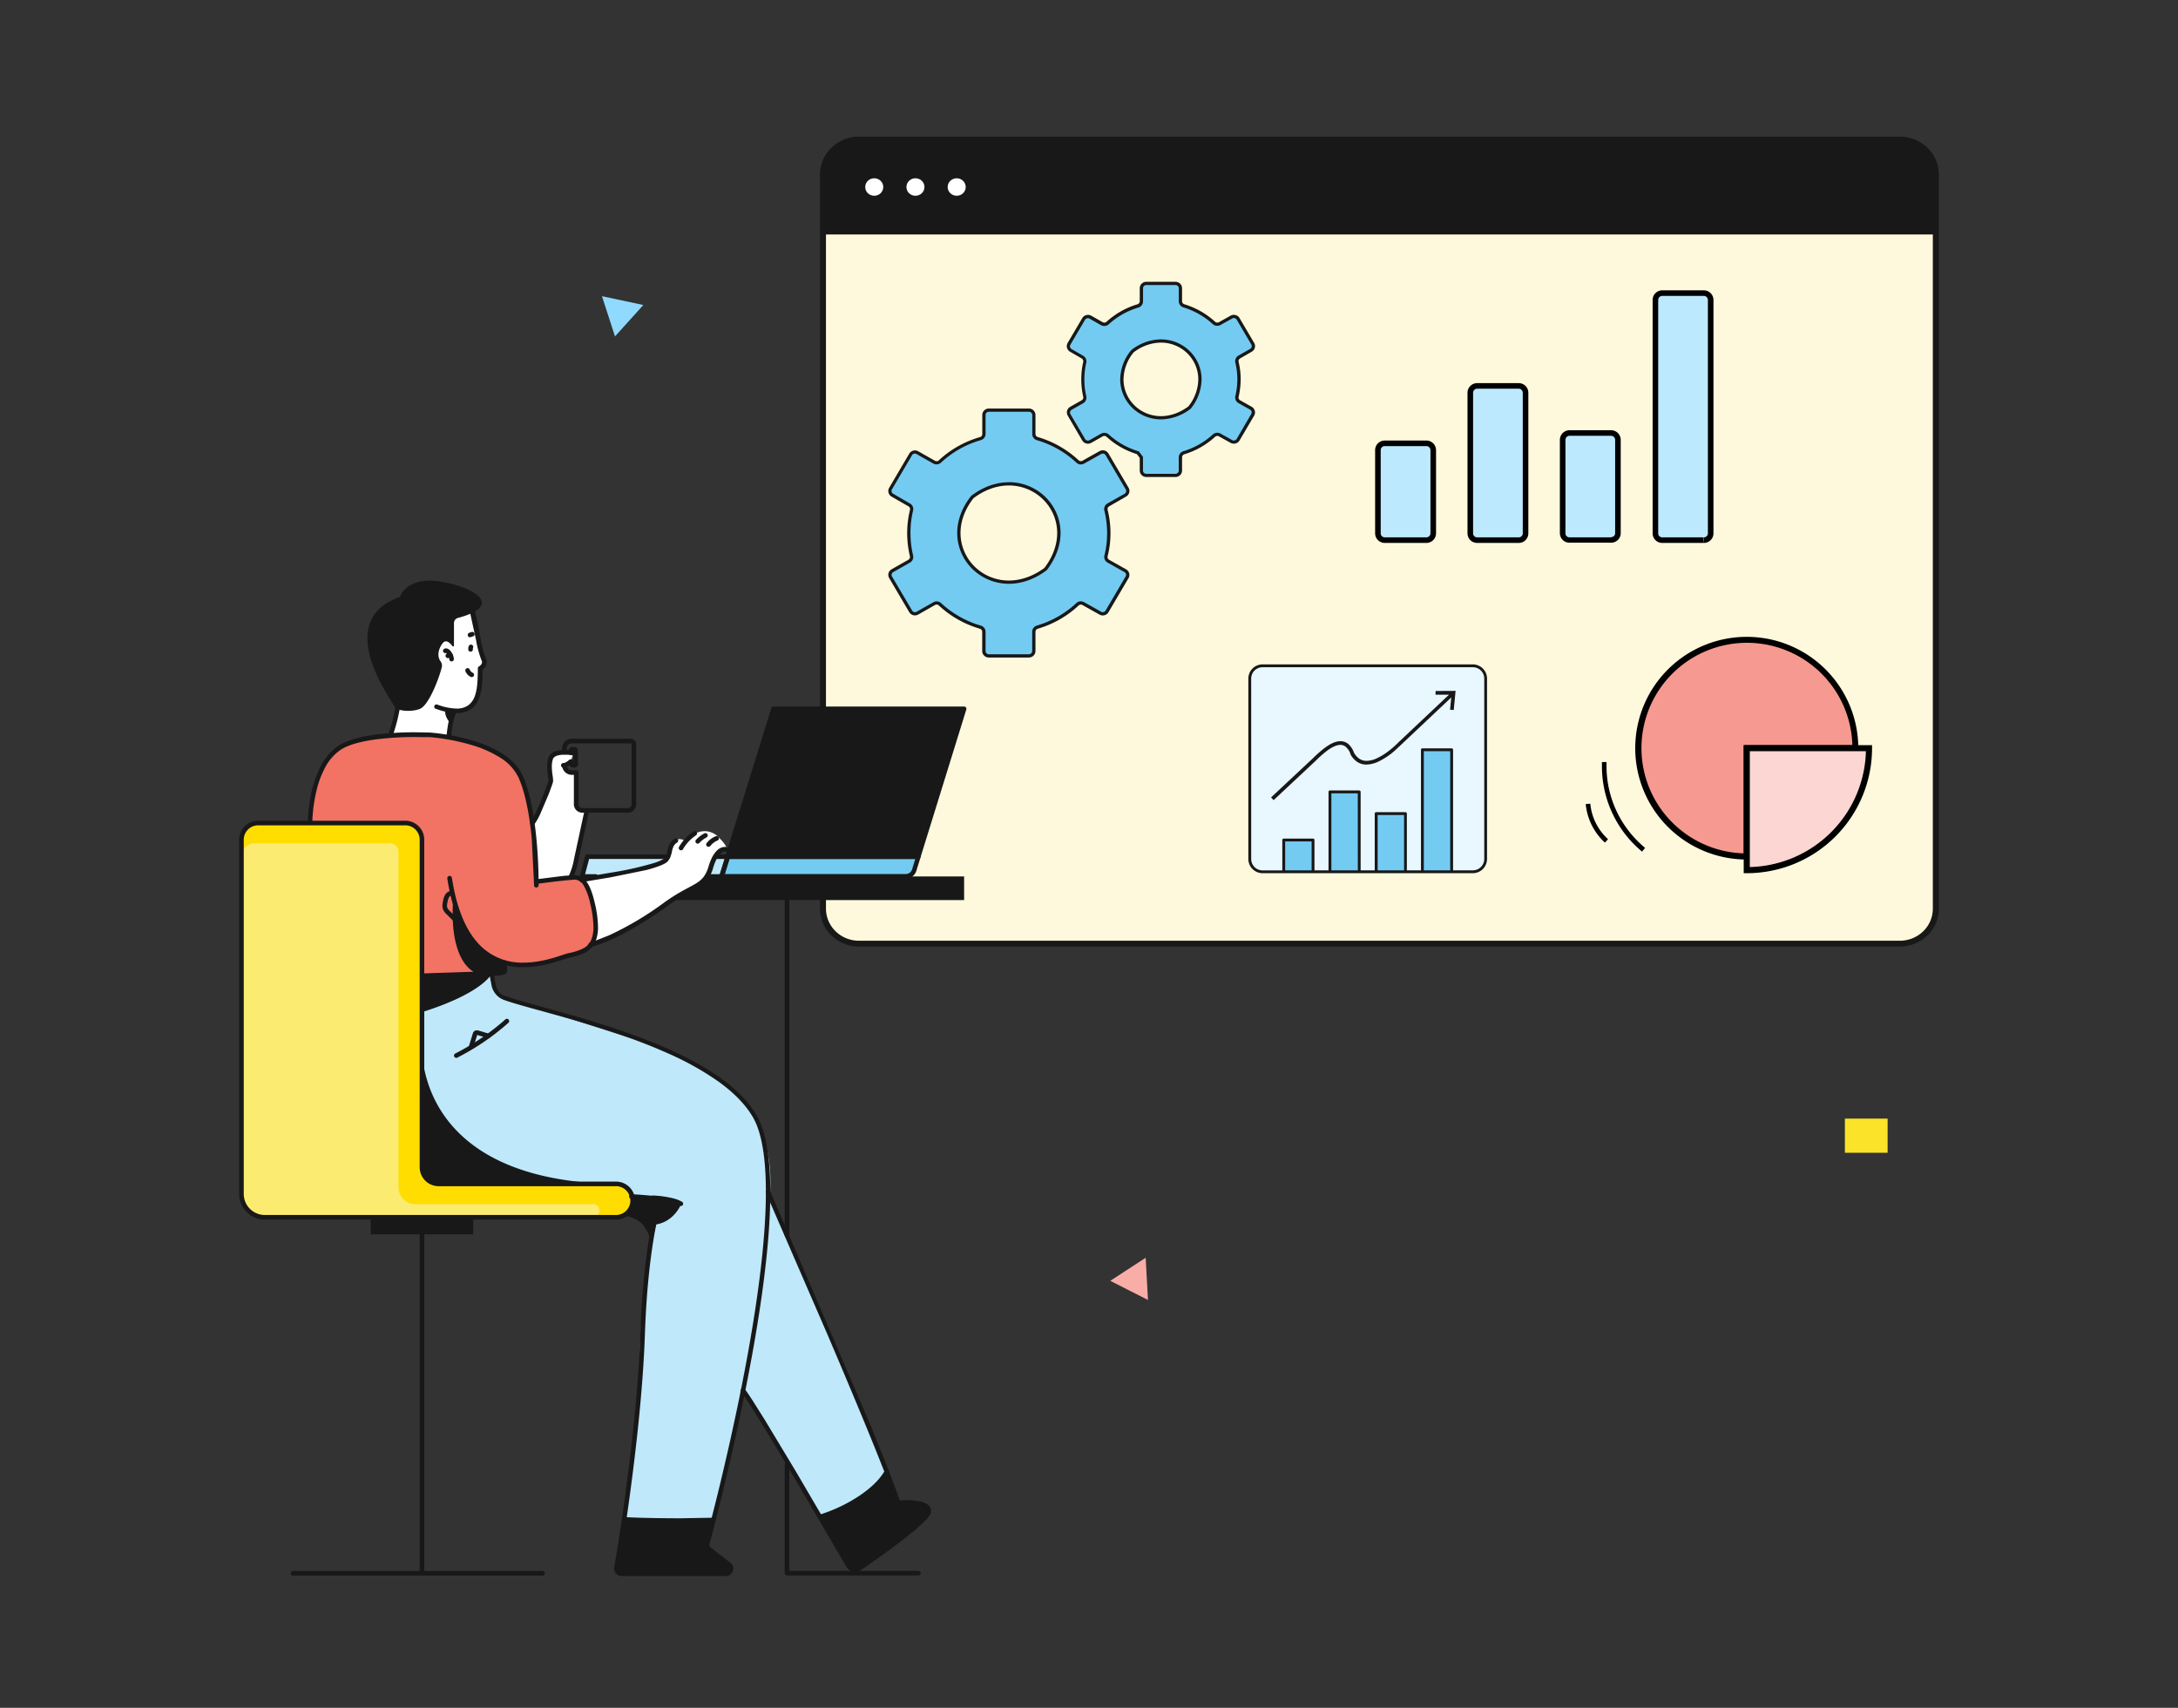
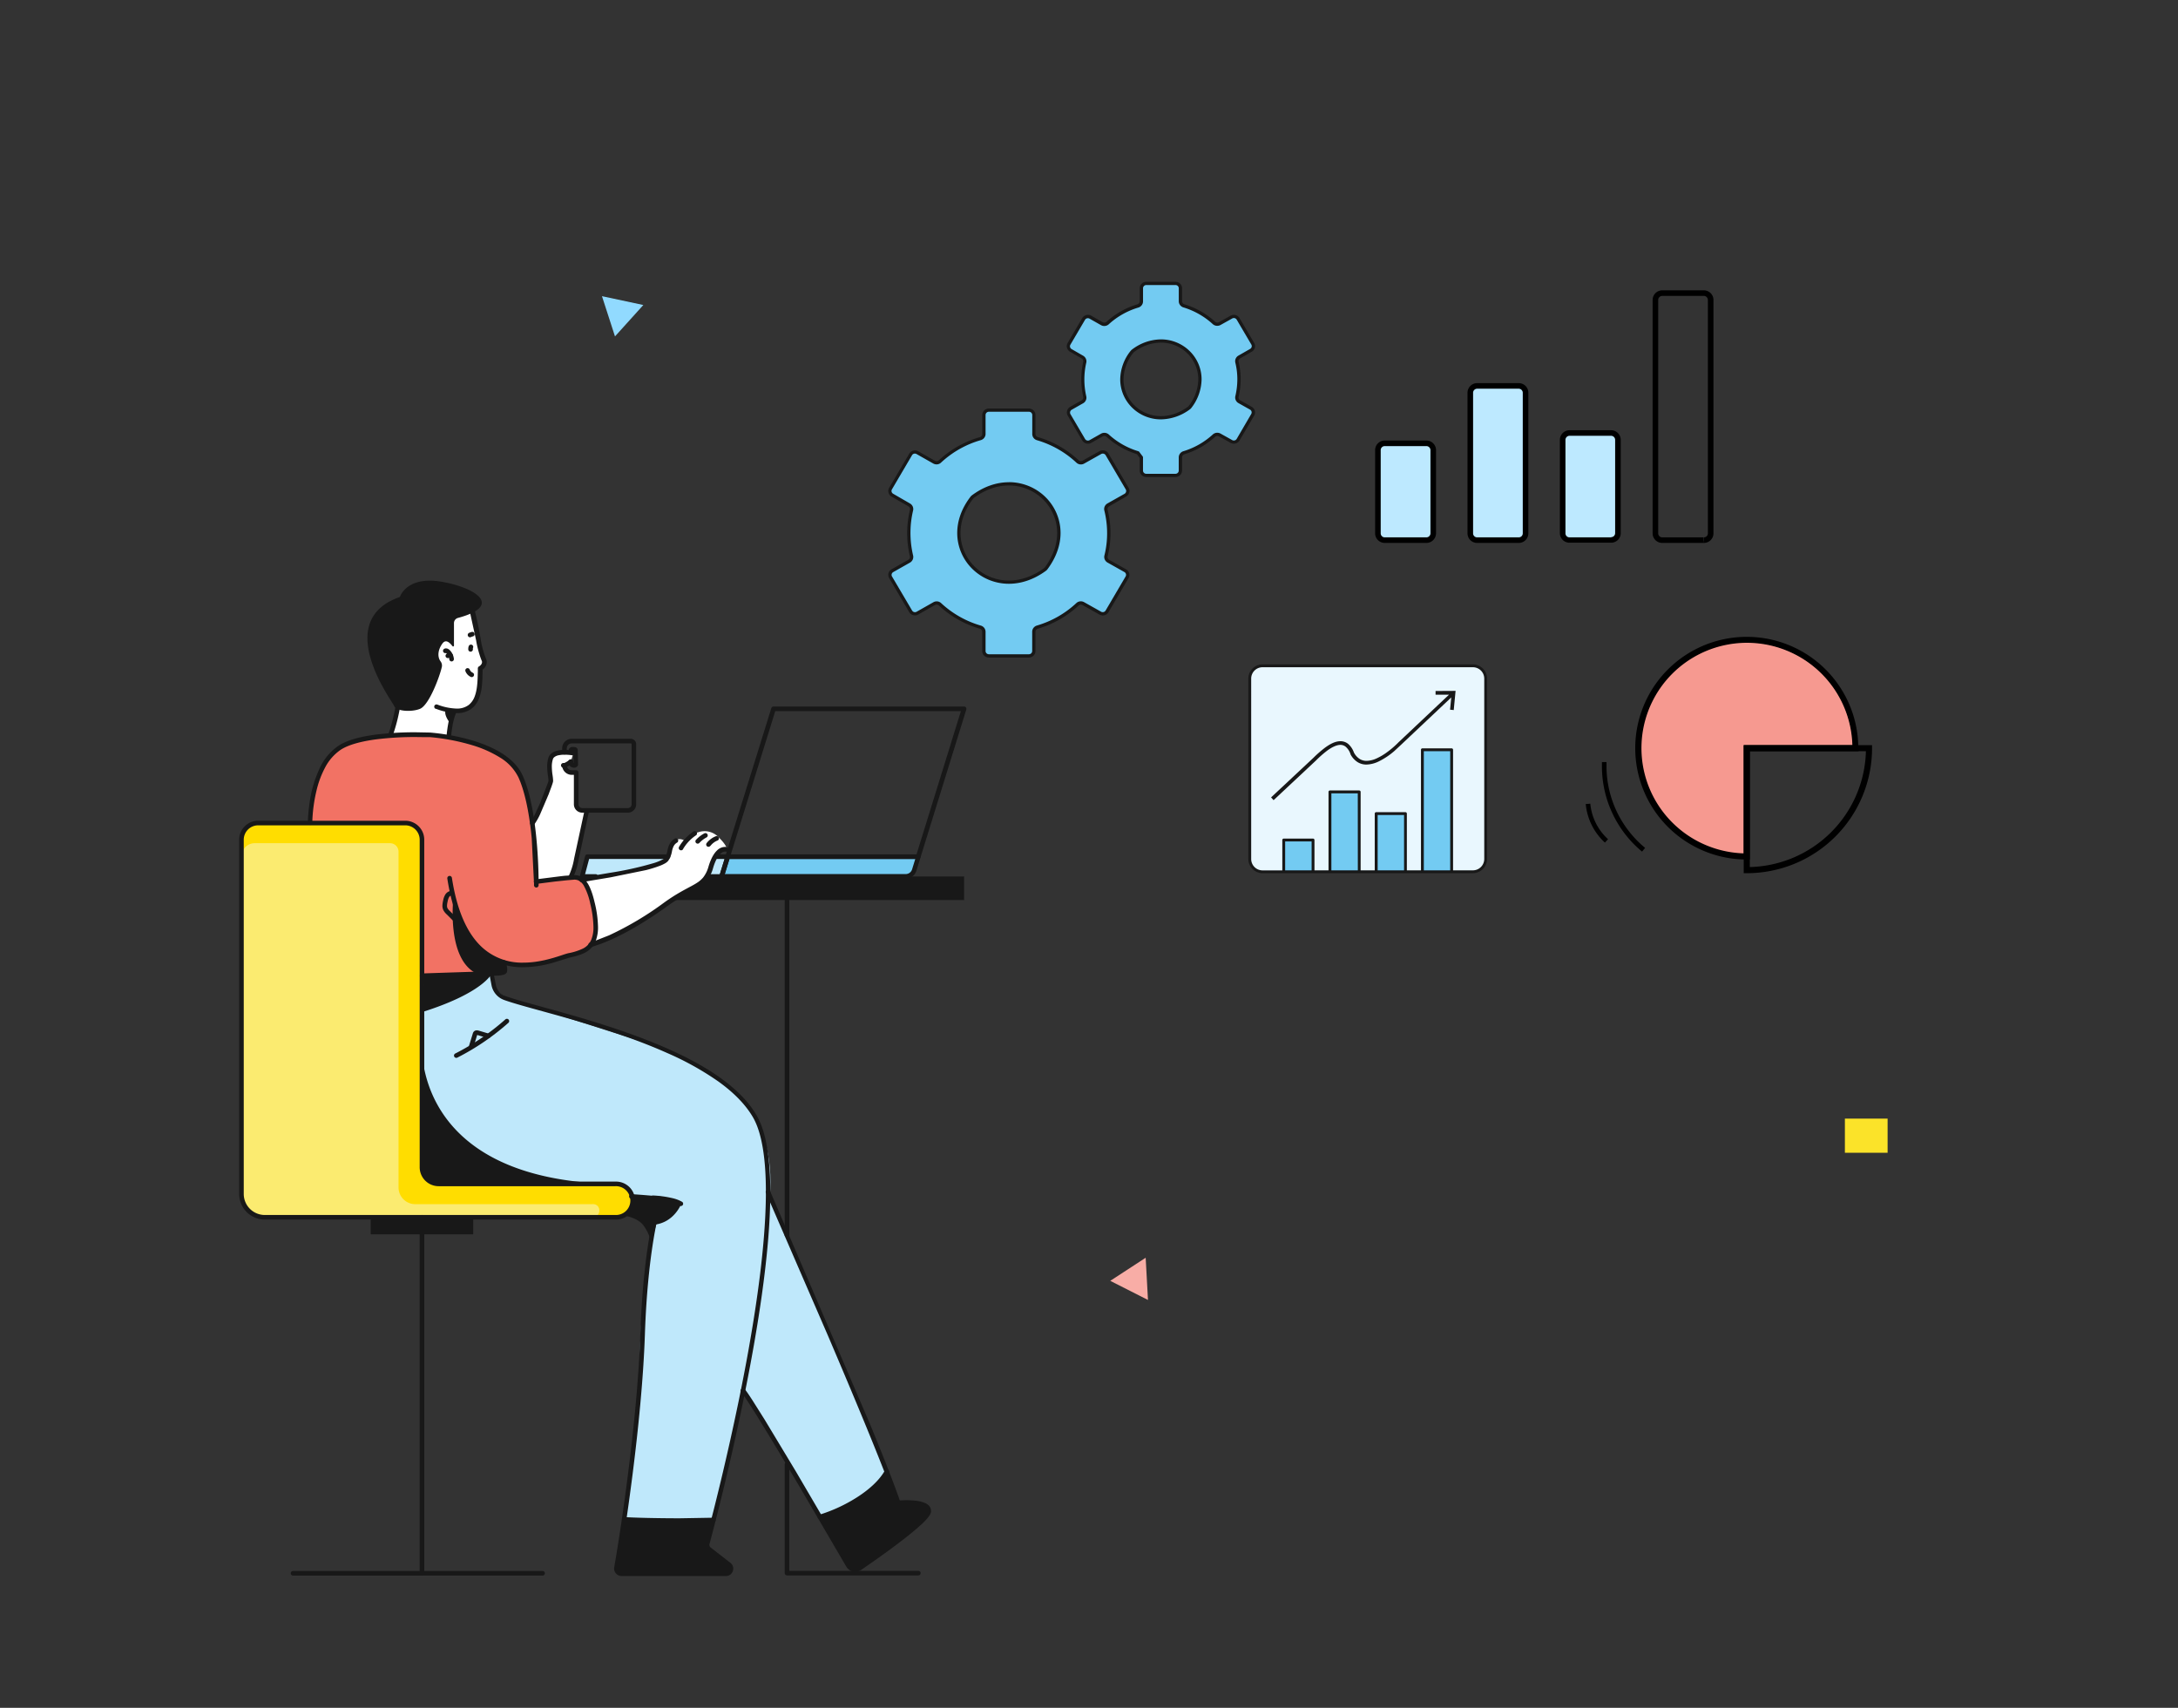
<svg xmlns="http://www.w3.org/2000/svg" xmlns:xlink="http://www.w3.org/1999/xlink" width="255" height="200" fill="none">
  <rect width="100%" height="100%" fill="#333333" stroke="none" />
  <g clip-path="url(#A)">
    <path d="M222.415 16.342H100.578c-2.334 0-4.226 1.836-4.226 4.101v85.969c0 2.264 1.892 4.1 4.226 4.1h121.837c2.334 0 4.226-1.836 4.226-4.1V20.443c0-2.265-1.892-4.101-4.226-4.101z" fill="#fef9dc" />
    <path d="M100.578 16.342h121.844a4.29 4.29 0 0 1 2.988 1.201c.793.769 1.238 1.812 1.238 2.9v7.016H96.352v-7.016a4.04 4.04 0 0 1 1.238-2.9c.793-.769 1.867-1.201 2.988-1.201z" fill="#181818" />
    <g fill="#fff">
      <use xlink:href="#D" />
      <path d="M107.18 22.927c.584 0 1.057-.459 1.057-1.025s-.473-1.025-1.057-1.025-1.056.459-1.056 1.025.473 1.025 1.056 1.025zm4.829 0c.583 0 1.056-.459 1.056-1.025s-.473-1.025-1.056-1.025-1.057.459-1.057 1.025.473 1.025 1.057 1.025z" />
    </g>
    <path d="M100.578 110.853h121.844a4.65 4.65 0 0 0 3.237-1.301c.859-.833 1.341-1.963 1.341-3.141V20.442c0-1.178-.482-2.308-1.341-3.141A4.65 4.65 0 0 0 222.422 16H100.578a4.65 4.65 0 0 0-3.237 1.301c-.859.833-1.341 1.963-1.341 3.141v85.969c0 1.178.482 2.308 1.341 3.141a4.65 4.65 0 0 0 3.237 1.301zm-3.874-90.411c0-.997.408-1.953 1.135-2.658s1.712-1.101 2.739-1.101h121.844c1.027 0 2.013.396 2.739 1.101s1.135 1.661 1.135 2.658v85.969a3.7 3.7 0 0 1-1.135 2.658c-.726.705-1.712 1.101-2.739 1.101H100.578c-1.027 0-2.013-.396-2.739-1.101s-1.135-1.661-1.135-2.658V20.442z" fill="#181818" />
  </g>
  <path d="M58.158 114.159l-21.417.538-.304-20.756c.199-4.001 3.225-7.395 7.234-7.701l2.042-.159 6.008.159c3.582.365 6.033 1.612 7.524 2.687 1.126.809 1.912 2.005 2.209 3.359.462 2.107 1.161 5.557 1.029 6.6l.296 4.339 3.2-.435c1.198-.419 2.418.081 2.744 1.309l.588 1.432c.422 1.569.709 3.711-.134 5.106-.239.395-1.016.806-1.244.873-1.881.58-5.296 1.583-6.293 1.454l-2.647-.342a1.06 1.06 0 0 1-.01.991 1.06 1.06 0 0 1-.345.376 1.05 1.05 0 0 1-.481.17z" fill="#f27264" />
  <g fill="#bfe8fb">
    <path d="M89.931 139.596l13.89 32.749a16.22 16.22 0 0 1-7.659 5.277l-.075.024-9.093-14.911 2.937-23.139z" />
    <path d="M83.535 177.99l-10.458-.062 1.642-14.124c.269-4.229 0-14.669 2.593-21.886l-15.255-4.464c-7.632-2.066-12.845-7.043-12.845-14.948v-7.876l8.346-.608.253 1.309c.158.76 1.481 1.58 2.217 1.827l17.284 5.517c9.816 3.969 14.035 9.324 12.63 19.243 0 0-2.381 19.124-3.536 23.853l-2.87 12.219z" />
  </g>
  <path d="M49.403 136.691V98.34c0-.519-.206-1.016-.573-1.383s-.864-.573-1.383-.573H30.225c-.519 0-1.016.206-1.383.573s-.573.865-.573 1.383v41.476c0 .726.288 1.423.802 1.936s1.21.802 1.936.802H72.05c.518 0 1.016-.205 1.382-.572s.573-.863.574-1.381-.206-1.017-.573-1.383-.864-.573-1.383-.573H51.359a1.96 1.96 0 0 1-.748-.148c-.237-.098-.453-.242-.635-.424a1.95 1.95 0 0 1-.573-1.382z" fill="#fd0" />
  <path d="M69.39 142.554c.957 0 1.075-1.443.116-1.537a1.65 1.65 0 0 0-.199 0H48.616c-.519 0-1.016-.206-1.383-.573s-.573-.864-.573-1.383V99.74c0-.263-.104-.516-.29-.702s-.438-.291-.701-.292H29.814a1.52 1.52 0 0 0-1.518 1.515v39.555c0 .727.288 1.423.802 1.936s1.21.802 1.936.802H69.39z" fill="#fbeb70" />
  <path d="M68.775 100.323l-.613 2.317h2.55l6.718-1.497.777-.806-9.432-.014zm14.97 0l-.935 2.252 1.679.065.718-2.317h-1.462z" fill="#bfe8fb" />
-   <path d="M112.879 83.01H90.567l-5.361 17.313h22.311l5.361-17.313z" fill="#181818" />
  <path d="M85.207 100.323l-.717 2.317h21.538a1.05 1.05 0 0 0 1.002-.739l.489-1.578H85.207z" fill="#73cbf2" />
  <path d="M82.826 181.107c.18.374 1.986 1.381 2.518 2.067s-.194 1.074-.618 1.074l-11.861.035a.72.72 0 0 1-.298-.078.74.74 0 0 1-.38-.468.73.73 0 0 1-.015-.308l.895-5.503 10.458.061-.699 3.12zm22.319-5.189c.18.374 2.854-.126 3.383.559s-.043.986-.647 1.699l-7.256 5.565c-.389.25-1.01.016-1.241-.385l-3.305-5.71 1.564-.604a13.89 13.89 0 0 0 6.18-4.698l1.322 3.574z" fill="#181818" />
  <path d="M52.541 86.272l-6.828-.18 2.572-10.929a5.07 5.07 0 0 1 7.091-3.435l1.032 4.805.288.508c.177.314.032 1.059-.454 1.223l-.11 1.97a2.76 2.76 0 0 1-2.865 3.002h-.078l-.648 3.037zm10.239 16.975l-.47-6.863 2.15-4.893-.081-.884c-.416-1.881.374-2.295.691-2.469l2.058.043-.314 1.075-.725.352.027.193a.83.83 0 0 0 .922.712l.425-.051-.091 3.595a.84.84 0 0 0 .058.329c.041.105.102.2.181.281s.172.145.276.189a.84.84 0 0 0 .327.067h.492l-1.881 7.763-4.041.562zm21.301-5.251a2.25 2.25 0 0 0-2.381-.513c-.537.097-1.142.674-1.483 1.037a.96.96 0 0 0-.41-.219c-.153-.038-.312-.039-.465-.001a.96.96 0 0 0-.673.602l-.583 1.593a3.61 3.61 0 0 1-1.397.879l-8.58 1.661a7.17 7.17 0 0 1 1.279 7.027l-.21.588 4.447-1.854c1.166-.487 5.517-3.762 5.517-3.762s2.891-1.467 3.647-2.435c.013 0 .024 0 .021-.029 0-.121.352-.71.562-1.424s.68-1.476 1.413-1.629l.304-.064s.097-.387-1.008-1.456z" fill="#fff" />
  <g fill="#181818">
    <path d="M82.955 102.908h1.534c.057 0 .112-.018.158-.052s.08-.081.097-.136l.717-2.319a.27.27 0 0 0 .008-.123.26.26 0 0 0-.048-.113c-.025-.033-.057-.062-.094-.081s-.079-.029-.121-.029H83.9a.27.27 0 0 0-.269.268c0 .072.028.14.079.19s.119.079.19.079h.935l-.551 1.779H82.94c-.071 0-.14.028-.19.079a.27.27 0 0 0-.079.19.27.27 0 0 0 .269.268h.013zm-4.751-2.854h-9.429a.27.27 0 0 0-.269.199l-.613 2.319a.27.27 0 0 0-.004.121c.008.04.025.078.05.11s.058.06.095.078.078.027.12.027h1.583c.071 0 .14-.028.19-.079a.27.27 0 0 0 .079-.19.27.27 0 0 0-.269-.268h-1.236l.473-1.779h9.23a.27.27 0 0 0 .269-.269c0-.071-.028-.14-.079-.19a.27.27 0 0 0-.19-.079z" />
    <path d="M112.879 83.01v-.269H90.575c-.059-.003-.118.014-.166.048a.27.27 0 0 0-.102.14l-5.374 17.314c-.013.041-.016.085-.008.127s.025.083.052.117a.26.26 0 0 0 .225.105h22.303c.06.003.119-.015.168-.049s.084-.085.101-.142l5.361-17.31c.013-.041.016-.085.008-.128s-.025-.083-.051-.117-.061-.062-.1-.08-.082-.027-.126-.025v.269l-.255-.081-5.304 17.126H85.569l5.197-16.776h22.113v-.269l-.255-.081.255.081z" />
    <path d="M85.207 100.323l-.269-.08-.718 2.319c-.013.041-.015.084-.007.126s.026.082.052.116a.27.27 0 0 0 .099.08c.039.018.082.026.125.024h21.538a1.32 1.32 0 0 0 1.26-.927l.489-1.58a.27.27 0 0 0-.04-.236c-.025-.035-.058-.062-.096-.082a.27.27 0 0 0-.122-.029H85.215c-.059-.002-.118.015-.166.049s-.085.083-.102.14l.269.08v.269h21.946l-.379 1.231c-.052.157-.152.293-.286.39a.78.78 0 0 1-.461.147H84.86l.61-1.97-.255-.078-.008.011zM51.045 83.007a7.3 7.3 0 0 0 2.418.502 2.78 2.78 0 0 0 1.774-.537 2.67 2.67 0 0 0 .742-.949c.245-.551.394-1.14.443-1.741.062-.588.065-1.158.081-1.612v-.398h-.269l.137.231a1.34 1.34 0 0 0 .433-.395 1.01 1.01 0 0 0 .185-.572.91.91 0 0 0-.083-.376c-.067-.153-.161-.422-.25-.699-.162-.509-.286-1.03-.371-1.558-.253-1.612-.666-3.359-1.075-4.867a.27.27 0 0 0-.124-.169.26.26 0 0 0-.101-.036c-.036-.005-.072-.003-.107.007a.29.29 0 0 0-.096.048c-.029.022-.052.05-.07.081a.27.27 0 0 0-.022.209l1.053 4.813c.091.553.221 1.099.39 1.634a7.35 7.35 0 0 0 .269.76c.024.048.036.1.035.153a.47.47 0 0 1-.091.269.79.79 0 0 1-.269.239c-.04.023-.073.057-.096.097s-.035.085-.036.131v.387c-.027.806-.024 1.938-.339 2.816a2.3 2.3 0 0 1-.72 1.075 2.26 2.26 0 0 1-1.443.43 6.77 6.77 0 0 1-2.244-.47.27.27 0 0 0-.344.161.27.27 0 0 0 .161.344l.027-.008zm11.772 20.506l.473-.062 1.712-.217 1.424-.151.806-.067a1.16 1.16 0 0 1 .462.083 1.48 1.48 0 0 1 .693.688c.335.636.575 1.316.715 2.021a12.45 12.45 0 0 1 .379 2.743 3.89 3.89 0 0 1-.228 1.433c-.185.484-.547.879-1.013 1.107-.54.252-1.111.433-1.698.537-.191.043-.449.129-.785.242-1 .331-2.666.865-4.474.863a6.89 6.89 0 0 1-2.654-.45c-.847-.322-1.621-.809-2.279-1.431-1.516-1.443-2.808-3.921-3.44-8.046-.005-.035-.017-.069-.036-.099s-.043-.058-.071-.079-.061-.036-.096-.045a.27.27 0 0 0-.106-.005c-.035.005-.069.017-.1.036a.26.26 0 0 0-.078.071.27.27 0 0 0-.05.202c.642 4.2 1.97 6.801 3.601 8.354a7.45 7.45 0 0 0 5.304 2.029 12.86 12.86 0 0 0 3.415-.511l1.228-.378.731-.229c.879-.196 1.706-.398 2.343-.921a2.57 2.57 0 0 0 .752-1.048c.192-.522.283-1.076.269-1.632a12.83 12.83 0 0 0-.395-2.864c-.309-1.328-.658-2.112-1.075-2.593a1.66 1.66 0 0 0-1.325-.616c-.312 0-.594.057-.828.068-.183 0-.492.04-.865.083l-2.789.352c-.035.005-.069.016-.1.034s-.058.042-.079.07a.28.28 0 0 0-.047.095c-.009.035-.011.071-.007.106s.017.069.034.1a.26.26 0 0 0 .07.079c.028.022.061.038.095.047a.27.27 0 0 0 .106.006l.005-.005z" />
    <path d="M68.154 103.303l.672-.115 2.687-.449 4.114-.841a15.29 15.29 0 0 0 1.634-.508 4.49 4.49 0 0 0 .58-.269c.152-.081.288-.191.4-.322a2.8 2.8 0 0 0 .438-1.132 2.35 2.35 0 0 1 .194-.578 1.03 1.03 0 0 1 .408-.419c.058-.037.1-.096.117-.163s.006-.138-.028-.198a.27.27 0 0 0-.158-.124c-.067-.019-.138-.012-.2.02a1.59 1.59 0 0 0-.61.631 2.89 2.89 0 0 0-.245.707 2.31 2.31 0 0 1-.339.927.88.88 0 0 1-.244.185c-.328.173-.671.314-1.027.42a39.48 39.48 0 0 1-5.122 1.136l-3.356.565a.27.27 0 0 0-.099.037c-.03.019-.057.044-.077.074a.27.27 0 0 0-.046.203c.006.035.019.069.038.099a.27.27 0 0 0 .073.078c.029.02.062.035.097.043a.27.27 0 0 0 .106.003l-.008-.011zm1.279 7.439l-.245-.084.169.196c.034-.03.06-.069.075-.112l-.245-.084.169.196-.124-.142.078.172c.017-.007.033-.017.046-.03l-.124-.142.078.172.062-.021.895-.301c1.343-.495 3.998-1.656 7.852-4.434 1.593-1.148 2.703-1.613 3.555-2.123a4 4 0 0 0 1.094-.898 4.12 4.12 0 0 0 .725-1.467c.269-.921.594-1.402.852-1.647a.81.81 0 0 1 .537-.269h.054l.03-.118-.038.116.029-.118-.038.116c.034.014.071.021.109.02a.27.27 0 0 0 .196-.091c.025-.028.043-.061.054-.096a.27.27 0 0 0-.097-.297c-.03-.022-.064-.038-.101-.046a.65.65 0 0 0-.215-.029c-.347.015-.674.163-.914.414-.352.336-.704.905-.997 1.881a3.62 3.62 0 0 1-.626 1.281 3.07 3.07 0 0 1-.672.594c-.806.538-2.04 1.008-3.875 2.33-2.022 1.502-4.192 2.794-6.476 3.856l-1.655.65-.427.14-.126.043-.064.03-.051.035a.3.3 0 0 0-.083.123.27.27 0 0 0 .014.206c.032.064.088.113.155.135s.142.018.206-.014a.27.27 0 0 0 .136-.155l.022.014zm-12.135 3.329l.25 1.311a2.29 2.29 0 0 0 .509 1.058 2.28 2.28 0 0 0 .966.667c1.228.444 3.354 1 5.939 1.72 3.878 1.075 8.784 2.534 13.167 4.496 2.101.909 4.106 2.026 5.984 3.334 1.733 1.247 3.136 2.634 4.031 4.165 1.075 1.836 1.529 4.966 1.526 8.769 0 7.086-1.545 16.512-3.209 24.584a304.28 304.28 0 0 1-3.896 16.491c-.02.074-.03.15-.029.226a.87.87 0 0 0 .336.685l2.324 1.809a.32.32 0 0 1 .098.118c.023.047.033.099.031.151a.36.36 0 0 1-.091.236.31.31 0 0 1-.11.076.3.3 0 0 1-.132.023H72.776a.33.33 0 0 1-.128-.023c-.041-.017-.078-.042-.108-.073-.061-.062-.096-.145-.097-.231v-.059c.618-3.459 2.703-16.809 3.061-27.31.188-5.57.707-9.534 1.174-12.092.234-1.285.454-2.22.618-2.832a13.9 13.9 0 0 1 .194-.68l.054-.164.013-.041c.014-.038.019-.079.015-.119s-.017-.08-.039-.114a.26.26 0 0 0-.086-.085c-.035-.022-.074-.035-.115-.039-1.134-.118-2.263-.21-3.388-.282-.071-.005-.142.019-.195.066a.27.27 0 0 0-.091.185c-.005.071.019.142.066.195a.27.27 0 0 0 .185.091 84.41 84.41 0 0 1 3.37.283l.027-.269-.253-.089c0 .027-1.706 4.802-2.088 15.991-.355 10.448-2.437 23.801-3.053 27.232a.77.77 0 0 0-.016.156c.001.228.092.447.252.61a.86.86 0 0 0 .282.197c.106.046.221.071.337.072h12.21a.86.86 0 0 0 .347-.067.84.84 0 0 0 .29-.202.89.89 0 0 0 .234-.599.85.85 0 0 0-.089-.379.86.86 0 0 0-.247-.301l-2.327-1.809c-.04-.032-.073-.073-.095-.119s-.033-.098-.032-.149a.31.31 0 0 1 0-.086c.459-1.707 2.238-8.435 3.904-16.524s3.225-17.533 3.225-24.692c0-3.848-.441-7.035-1.612-9.04-1.258-2.149-3.429-3.987-6.046-5.557-3.926-2.351-8.868-4.119-13.272-5.471-2.203-.674-4.278-1.241-6.025-1.725s-3.165-.876-4.052-1.196a1.75 1.75 0 0 1-1.129-1.322l-.253-1.308c-.007-.036-.02-.069-.039-.099s-.045-.056-.074-.077a.29.29 0 0 0-.098-.042c-.035-.007-.071-.008-.107-.001s-.069.02-.099.039-.056.045-.076.075-.035.062-.042.098a.27.27 0 0 0-.001.106l.038-.048z" />
    <path d="M49.403 136.691h.269V98.34a2.22 2.22 0 0 0-.652-1.573c-.418-.417-.983-.652-1.573-.652H30.225a2.22 2.22 0 0 0-1.573.652c-.417.418-.652.983-.652 1.573v41.476a3.01 3.01 0 0 0 .881 2.127c.564.564 1.329.88 2.126.88h41.044c.299.011.596-.039.875-.146s.533-.269.748-.477a2.22 2.22 0 0 0 .679-1.6 2.23 2.23 0 0 0-1.427-2.077c-.279-.107-.576-.157-.875-.147H51.359c-.447 0-.875-.177-1.191-.493s-.494-.745-.494-1.192h-.538a2.22 2.22 0 0 0 2.222 2.223h20.691c.227-.01.454.027.666.108a1.69 1.69 0 0 1 .57.361 1.68 1.68 0 0 1 .383.555 1.69 1.69 0 0 1-.383 1.879 1.68 1.68 0 0 1-.57.36c-.213.081-.439.118-.666.109H31.007a2.47 2.47 0 0 1-.945-.187 2.46 2.46 0 0 1-1.337-1.337 2.47 2.47 0 0 1-.187-.946V98.34a1.69 1.69 0 0 1 1.688-1.687h17.222a1.69 1.69 0 0 1 1.688 1.688v38.351h.269zm27.049 3.854h.091a13 13 0 0 1 1.392.15 5.05 5.05 0 0 1 1.677.522c.06.024.127.026.188.006a.27.27 0 0 0 .178-.305c-.012-.064-.047-.121-.098-.161a4.06 4.06 0 0 0-1.026-.414 12.35 12.35 0 0 0-2.397-.341c-.071 0-.14.028-.19.079a.27.27 0 0 0-.079.19.27.27 0 0 0 .269.268l-.005.006z" />
    <path d="M49.135 142.555v41.422H34.307c-.071 0-.14.028-.19.079s-.079.119-.079.19a.27.27 0 0 0 .269.269h15.096c.071-.001.138-.029.188-.078a.27.27 0 0 0 .059-.088c.014-.032.021-.068.021-.103v-41.691c0-.072-.028-.14-.079-.19s-.119-.079-.19-.079-.14.028-.19.079-.079.118-.079.19z" />
    <path d="M49.403 184.514h14.124a.27.27 0 0 0 .269-.268c0-.072-.028-.14-.079-.19s-.119-.079-.19-.079H49.403c-.071 0-.14.028-.19.079a.27.27 0 0 0-.079.19.27.27 0 0 0 .269.268zM36.564 96.365v-.07a18.03 18.03 0 0 1 .505-3.762c.217-.922.551-1.812.994-2.649a5.73 5.73 0 0 1 1.795-2.058c.951-.637 2.556-1.029 4.213-1.244 1.521-.186 3.052-.275 4.584-.269l1.199.016h.333.116l.013-.269-.019.269h.094c1.658.148 3.296.462 4.891.938a13.36 13.36 0 0 1 3.246 1.44c.938.553 1.694 1.367 2.177 2.343.849 1.881 1.311 4.651 1.548 7.099l.269 5.286v.234a.27.27 0 0 0 .269.268.27.27 0 0 0 .269-.268v-.242c0-.701-.021-2.859-.269-5.337s-.699-5.269-1.593-7.255c-.513-1.147-1.467-2.026-2.582-2.706-1.677-1.016-3.741-1.596-5.374-1.927a25.27 25.27 0 0 0-2.891-.414l-1.674-.032a36.9 36.9 0 0 0-4.654.269c-1.696.223-3.348.607-4.442 1.344a6.35 6.35 0 0 0-2.064 2.418c-.662 1.367-1.097 2.833-1.287 4.34a17.36 17.36 0 0 0-.183 2.209c0 .071.028.14.079.19a.27.27 0 0 0 .19.079c.071 0 .14-.028.19-.079s.079-.119.079-.19l-.019.03zm55.31 75.122v12.74c0 .071.028.14.079.19a.27.27 0 0 0 .19.079h15.376a.27.27 0 0 0 .19-.079c.051-.05.079-.119.079-.19s-.028-.14-.079-.19a.27.27 0 0 0-.19-.079H92.411v-12.471a.27.27 0 0 0-.269-.268.27.27 0 0 0-.269.268zm0-66.074v39.232c0 .072.028.14.079.19s.119.079.19.079.14-.028.19-.079a.27.27 0 0 0 .079-.19v-39.232c0-.071-.028-.14-.079-.19a.27.27 0 0 0-.459.19z" />
    <path d="M89.684 139.698l.142.322 7.129 16.44c3.286 7.699 6.718 15.933 7.965 19.617.019.055.056.102.104.135s.106.048.164.045h.068c.137 0 .462-.03.86-.03.551-.01 1.101.046 1.639.167.2.045.389.13.556.25.051.037.093.085.124.139.025.049.038.104.037.159v.038c-.008.046-.024.091-.048.131a2.87 2.87 0 0 1-.425.538 16.69 16.69 0 0 1-1.526 1.386c-1.881 1.556-4.584 3.442-5.947 4.372a.68.68 0 0 1-.26.109c-.093.018-.189.017-.282-.004a.68.68 0 0 1-.256-.118.7.7 0 0 1-.188-.21l-6.366-10.875-3.649-6.057-1.403-2.227c-.395-.616-.709-1.075-.924-1.344a.26.26 0 0 0-.08-.068.27.27 0 0 0-.1-.032c-.035-.004-.071-.001-.105.008a.25.25 0 0 0-.093.048c-.027.022-.051.049-.068.08a.26.26 0 0 0-.032.099c-.004.035-.001.071.008.105a.26.26 0 0 0 .048.093c.194.245.505.699.895 1.301 1.373 2.109 3.746 6.073 6.014 9.913l5.39 9.222a1.22 1.22 0 0 0 .334.374 1.24 1.24 0 0 0 .456.209c.164.037.335.04.501.008a1.22 1.22 0 0 0 .463-.193c1.112-.761 3.106-2.15 4.837-3.493a35.27 35.27 0 0 0 2.268-1.881 7.46 7.46 0 0 0 .731-.777 2.24 2.24 0 0 0 .225-.336c.061-.105.1-.221.113-.341v-.081a.88.88 0 0 0-.099-.411 1.16 1.16 0 0 0-.519-.47c-.349-.162-.724-.265-1.107-.304a9.51 9.51 0 0 0-1.169-.067c-.553 0-.97.038-.975.038l.024.268.255-.086c-.674-1.996-1.964-5.264-3.52-9.053l-11.735-27.382c-.031-.061-.084-.109-.149-.132s-.136-.021-.199.006a.27.27 0 0 0-.14.142c-.027.063-.028.135-.004.199l.016.011zM67.179 87.917a6.31 6.31 0 0 0-1.075-.094 3.41 3.41 0 0 0-1.075.151 1.54 1.54 0 0 0-.481.269 1.05 1.05 0 0 0-.328.468c-.11.347-.163.71-.156 1.075a7.44 7.44 0 0 0 .078.981 5.65 5.65 0 0 1 .073.637c.001.017.001.034 0 .051a1.96 1.96 0 0 1-.073.242l-.889 2.306-.599 1.317c-.151.323-.331.631-.537.922a.27.27 0 0 0-.053.199c.009.071.046.135.103.178a.27.27 0 0 0 .377-.05 7.65 7.65 0 0 0 .683-1.188l.997-2.338.352-.949.11-.322.059-.204a.88.88 0 0 0 .013-.164c-.012-.237-.038-.473-.078-.707a7.37 7.37 0 0 1-.072-.911 2.76 2.76 0 0 1 .129-.889.49.49 0 0 1 .161-.228c.151-.115.328-.192.516-.223a3.53 3.53 0 0 1 .704-.064 5.95 5.95 0 0 1 .691.043l.215.029h.059.016c.071.013.145-.002.204-.043s.101-.104.114-.175-.002-.145-.044-.204-.104-.101-.175-.114l-.019.003z" />
    <path d="M66.359 88.092v-.451a.59.59 0 0 1 .586-.586h6.903c.026 0 .052.011.07.029s.029.044.029.07v7.038c0 .118-.047.23-.13.314a.44.44 0 0 1-.314.13h-5.329a.45.45 0 0 1-.313-.131c-.083-.083-.13-.195-.131-.313v-3.719c0-.035-.006-.07-.02-.103a.27.27 0 0 0-.058-.088.26.26 0 0 0-.088-.058c-.033-.013-.068-.02-.103-.02h-.519a.59.59 0 0 1-.586-.586c0-.071-.028-.14-.079-.19s-.119-.079-.19-.079-.14.028-.19.079-.079.119-.079.19a1.12 1.12 0 0 0 .329.794c.211.21.496.329.794.329h.25v3.45c.001.26.104.509.288.693s.433.287.693.288h5.329a.98.98 0 0 0 .981-.981v-7.038c0-.169-.067-.331-.187-.45a.64.64 0 0 0-.45-.187h-6.903a1.12 1.12 0 0 0-.794.329c-.21.211-.329.496-.329.794v.451c0 .071.028.14.079.19s.119.079.19.079.14-.028.19-.079.079-.119.079-.19zm-13.46-4.808a9.05 9.05 0 0 0-.392 1.306 16.31 16.31 0 0 0-.231 1.655c-.004.035 0 .071.01.105s.027.066.049.093a.27.27 0 0 0 .182.098.27.27 0 0 0 .105-.01c.034-.01.066-.027.093-.049s.05-.05.067-.081a.27.27 0 0 0 .031-.101 15.63 15.63 0 0 1 .22-1.612 8.84 8.84 0 0 1 .373-1.236.27.27 0 0 0-.164-.337c-.066-.024-.138-.021-.202.008s-.114.081-.139.146l-.003.014zm-6.153-2.679l-.556 2.741a19.97 19.97 0 0 1-.726 2.652.27.27 0 0 0 .067.291c.026.024.056.043.089.056s.068.018.104.017a.27.27 0 0 0 .102-.024c.032-.015.061-.036.085-.062a.27.27 0 0 0 .055-.09 20.28 20.28 0 0 0 .75-2.728l.554-2.744c.015-.071 0-.145-.04-.206s-.103-.103-.174-.118-.145 0-.206.04-.103.103-.118.174h.014zm33.226 18.829a4.95 4.95 0 0 1 1.516-1.612c.03-.02.055-.045.075-.074a.26.26 0 0 0 .041-.097.27.27 0 0 0-.115-.277.26.26 0 0 0-.097-.04c-.035-.007-.07-.007-.105.001s-.067.021-.097.041a5.54 5.54 0 0 0-1.682 1.787.27.27 0 0 0 .013.308c.022.029.05.053.082.071a.27.27 0 0 0 .369-.094l.003-.013zm1.924-.734a3.16 3.16 0 0 1 .828-.634.27.27 0 0 0 .127-.158.27.27 0 0 0-.377-.317 3.69 3.69 0 0 0-.97.744c-.027.025-.048.056-.063.089a.26.26 0 0 0-.022.107.28.28 0 0 0 .022.107c.014.034.036.064.063.089s.059.044.093.057.072.017.108.015a.27.27 0 0 0 .19-.099zm1.274.369c.216-.284.505-.504.836-.637a.27.27 0 0 0 .15-.349.27.27 0 0 0-.349-.151 2.51 2.51 0 0 0-1.075.806.27.27 0 0 0 .054.376.27.27 0 0 0 .199.051c.035-.005.069-.017.099-.035a.27.27 0 0 0 .078-.07l.008.008zm-33.764 15.483l8.164-.269v-.269.269h.038l.828-.04a2.86 2.86 0 0 0 .502-.092.76.76 0 0 0 .223-.094.43.43 0 0 0 .108-.088.37.37 0 0 0 .083-.148.89.89 0 0 0 .032-.269 3.04 3.04 0 0 0-.07-.586l-.072-.301a.28.28 0 0 0-.04-.104c-.02-.032-.048-.058-.079-.078s-.067-.034-.104-.04a.26.26 0 0 0-.111.006c-.036.01-.07.027-.099.051a.27.27 0 0 0-.099.195c-.002.038.004.075.018.11v.019a4.2 4.2 0 0 1 .07.309 2.61 2.61 0 0 1 .048.419.61.61 0 0 1 0 .108l.142.043-.11-.102c-.016.016-.027.036-.032.059l.142.043-.11-.102.056.051-.048-.059.056.051-.048-.059a.83.83 0 0 1-.218.067c-.201.035-.404.056-.607.064l-.446.014h-.048l-8.15.268a.27.27 0 0 0-.269.269c0 .071.028.14.079.19a.27.27 0 0 0 .19.079l-.016.016z" />
    <path d="M68.444 94.874l-1.233 5.71a7.61 7.61 0 0 1-.618 1.986.27.27 0 0 0-.02.205c.021.068.068.125.131.159a.27.27 0 0 0 .205.019c.068-.02.125-.068.159-.131.318-.674.543-1.388.669-2.123l1.231-5.71c.01-.035.013-.073.009-.109s-.017-.072-.036-.104a.27.27 0 0 0-.384-.083.27.27 0 0 0-.112.183v-.003zm4.612 83.32c1.029.081 3.824.145 6.514.145l3.974-.064a.27.27 0 0 0 .255-.269.27.27 0 0 0-.269-.269l-3.95.068c-2.687 0-5.479-.068-6.471-.145a.26.26 0 0 0-.104.012.27.27 0 0 0-.092.051c-.027.023-.049.051-.065.083s-.026.065-.029.101a.26.26 0 0 0 .012.104.27.27 0 0 0 .133.157c.031.016.066.026.101.029l-.011-.003zm23.023-.29a18.69 18.69 0 0 0 4.568-2.117c1.454-.935 2.719-2.061 3.421-3.311.017-.031.028-.065.032-.1s.001-.07-.009-.104-.026-.066-.048-.093a.26.26 0 0 0-.08-.068.27.27 0 0 0-.366.102c-.628 1.131-1.832 2.22-3.24 3.122a18.16 18.16 0 0 1-4.423 2.053.27.27 0 0 0-.049.496c.063.034.137.041.205.02h-.011zM52.268 76.445l-.046-.089v.102h.046l-.046-.089v.054l-.016.046h.016v-.048l-.016.046a.24.24 0 0 1 .067.051 1.15 1.15 0 0 1 .331.696.27.27 0 0 0 .294.243.27.27 0 0 0 .243-.294c-.038-.388-.209-.75-.484-1.026a.9.9 0 0 0-.172-.132.55.55 0 0 0-.269-.073.42.42 0 0 0-.201.048.27.27 0 0 0 .041.495c.034.011.069.015.105.012s.07-.013.101-.029l.005-.013z" />
    <path d="M52.59 77.01h.021a.27.27 0 0 0 .195.044c.068-.011.13-.047.172-.103a.27.27 0 0 0-.042-.369.56.56 0 0 0-.664 0 .26.26 0 0 0-.071.077c-.018.03-.031.064-.036.099s-.004.071.004.105.023.067.044.095a.27.27 0 0 0 .077.071c.03.019.064.031.099.036a.27.27 0 0 0 .2-.049v-.008zm2.303-1.365a.74.74 0 0 0-.067.312.79.79 0 0 0 0 .134c.013.071.053.135.113.176a.28.28 0 0 0 .204.045c.071-.012.135-.054.176-.113s.057-.133.044-.204v-.038c0-.031.007-.061.019-.089a.27.27 0 0 0-.133-.356.27.27 0 0 0-.356.133zm-.387 2.99a1.23 1.23 0 0 0 .607.634.27.27 0 1 0 .229-.489.69.69 0 0 1-.341-.352.27.27 0 0 0-.055-.095c-.025-.027-.055-.05-.089-.065s-.07-.023-.107-.024a.27.27 0 0 0-.198.083c-.026.027-.045.058-.058.093a.27.27 0 0 0-.016.108c.002.037.012.073.029.106zm.642-4.03a1.19 1.19 0 0 1 .194-.073.28.28 0 0 0 .104-.039c.032-.02.058-.047.079-.078s.034-.066.041-.103a.27.27 0 0 0-.053-.211c-.023-.029-.052-.054-.085-.071a.27.27 0 0 0-.217-.016c-.102.025-.201.06-.296.105a.27.27 0 0 0-.126.36.27.27 0 0 0 .063.084c.026.024.057.042.091.054a.27.27 0 0 0 .104.015.28.28 0 0 0 .102-.026zm4.031 44.765a27.87 27.87 0 0 1-5.872 4.004.26.26 0 0 0-.085.064.27.27 0 0 0-.054.092c-.012.034-.016.07-.014.106a.25.25 0 0 0 .029.103c.017.032.039.06.066.083s.059.041.094.051.07.015.106.011.07-.015.102-.032a28.25 28.25 0 0 0 5.984-4.082c.049-.048.077-.114.079-.182a.27.27 0 0 0-.068-.187c-.046-.051-.11-.084-.178-.089a.27.27 0 0 0-.19.058z" />
    <path d="M55.446 122.583l.425-1.389.013-.04-.073-.038.059.057.013-.019-.073-.038.059.057-.07-.07.03.097.04-.027-.07-.07.03.097v-.046.046-.046.046a.34.34 0 0 1 .083.016l1.163.346c.034.013.07.019.106.018a.27.27 0 0 0 .104-.025c.033-.015.062-.037.086-.064a.26.26 0 0 0 .054-.092c.011-.034.017-.07.014-.106a.27.27 0 0 0-.029-.104.28.28 0 0 0-.161-.135l-1.207-.36a.94.94 0 0 0-.218-.032c-.056 0-.111.008-.164.024a.47.47 0 0 0-.172.108c-.066.068-.112.152-.134.244l-.427 1.39c-.021.068-.014.142.02.205a.27.27 0 0 0 .365.112c.064-.034.111-.09.132-.159v-.003zm-2.549-18.25h-.038c-.155 0-.307.047-.435.134a1.01 1.01 0 0 0-.298.306 2.13 2.13 0 0 0-.245.694 3.08 3.08 0 0 0-.083.601 1.2 1.2 0 0 0 .094.481 1.73 1.73 0 0 0 .398.522l.892.886c.051.045.118.068.185.065a.27.27 0 0 0 .18-.079c.048-.047.076-.112.078-.179s-.02-.134-.064-.185l-.892-.89c-.115-.1-.212-.22-.285-.355-.034-.085-.051-.176-.048-.268.007-.164.031-.328.073-.487.026-.182.084-.359.172-.521a.45.45 0 0 1 .14-.145.25.25 0 0 1 .14-.046c.035.002.071-.003.104-.015s.064-.03.09-.054a.27.27 0 0 0 .088-.186c.002-.035-.003-.071-.015-.104a.27.27 0 0 0-.054-.09.29.29 0 0 0-.084-.063.26.26 0 0 0-.102-.025l.011.003zm14.198-16.534l-.137.116h.18a.19.19 0 0 0-.043-.116l-.137.116h.032l.102.105c.015-.013.026-.029.034-.047s.012-.038.011-.057h-.148l.102.105-.056-.059.027.078.03-.019-.056-.059.027.078h.021.062a.35.35 0 0 1 .091 0l.038-.148-.105.108a.15.15 0 0 0 .067.04l.038-.148-.105.108.116-.118-.161.038c.008.03.024.058.046.081l.116-.118-.161.038.075-.019h-.075l.075-.019h-.075v.016l.032 1.593h.172l-.14-.097c-.02.026-.031.058-.032.091h.172l-.14-.097.22.153-.218-.156.065.046-.032-.075-.032.03.065.046-.032-.075v.03-.03.03-.03l-.078-.019c-.03-.016-.027-.016-.038-.032-.019-.04-.031-.083-.035-.126a.28.28 0 0 0-.036-.1c-.018-.031-.043-.057-.072-.078s-.061-.036-.096-.045-.071-.01-.106-.004a.3.3 0 0 0-.1.036c-.031.018-.057.043-.078.072s-.036.061-.045.096-.01.071-.004.106a.87.87 0 0 0 .094.304.63.63 0 0 0 .285.269.74.74 0 0 0 .301.067.54.54 0 0 0 .207-.04.45.45 0 0 0 .199-.159.35.35 0 0 0 .054-.132v-.081l-.032-1.593c-.002-.039-.007-.077-.013-.116-.015-.069-.05-.132-.099-.183a.39.39 0 0 0-.212-.105 1.03 1.03 0 0 0-.199-.022h-.129a.53.53 0 0 0-.301.132c-.073.071-.117.167-.121.269 0 .084.03.164.083.228.022.03.049.055.081.074a.27.27 0 0 0 .31-.025.27.27 0 0 0 .079-.3.28.28 0 0 0-.058-.093l.032.043z" />
    <path d="M65.816 89.868a.38.38 0 0 0 .199.048.61.61 0 0 0 .269-.064 3.43 3.43 0 0 0 .744-.46.27.27 0 0 0 .037-.379.27.27 0 0 0-.182-.097c-.035-.003-.071 0-.105.01s-.065.027-.093.049a2.88 2.88 0 0 1-.623.387l-.04.016v.046-.048.046.073l.059-.105-.059-.016v.121l.059-.105a.27.27 0 0 0-.205-.022c-.034.01-.066.027-.093.049s-.05.05-.067.081a.27.27 0 0 0-.032.1c-.004.035-.001.071.009.105s.027.066.049.093.05.05.081.067l-.008.005zm47.063 15.542H78.887l4.068-2.77h29.924v2.77zm-63.476 16.435s-1.561 16.421 22.647 16.813H51.325a1.91 1.91 0 0 1-.735-.146 1.93 1.93 0 0 1-.623-.416c-.178-.178-.32-.391-.416-.624a1.92 1.92 0 0 1-.146-.735v-14.892zm3.684-16.728s-.873 7.199 2.738 8.905l3.259-.268s.537-1.038-.615-1.298-5.106-3.69-5.382-7.339zm4.48 8.905s-.989 2.274-8.284 4.547l.312-3.249s-.838-1.236 1.062-1.026 6.911-.272 6.911-.272zm22.185 26.969s-.806 2.182-3.176 2.437l.72-3.023h.064c.833 0 1.653.201 2.392.586z" />
    <path d="M72.983 142.348s1.454.158 2.252 1.031c.423.533.736 1.144.922 1.798l1.155-4.818-3.337-.317a2.09 2.09 0 0 1-.288 1.768 3.2 3.2 0 0 1-.704.538zm-17.579.207H43.403v1.994h12.001v-1.994zm-2.252-66.948a.1.1 0 0 1-.066.094c-.02.007-.041.007-.061.001s-.037-.017-.05-.034c-.269-.344-.747-.879-1.166-.32-.489.653-.664 1.502-.226 2.104a.81.81 0 0 1 .153.618c-.202.994-1.467 4.488-2.558 4.939-.967.4-2.768.306-3.029-.325s-7.322-9.999.669-12.772c0 0 .758-2.44 4.743-1.808 3.88.618 7.562 2.784 2.053 4.262a.63.63 0 0 0-.334.224c-.084.109-.129.243-.129.381v2.636zm-.909 7.425s-.473.468.484 1.69l.352-1.075c.022-.081.269-.438-.341-.443s-.494-.172-.494-.172z" />
  </g>
  <g clip-path="url(#B)">
    <g fill="#73cbf2">
      <path d="M129.763 59.123l1.988-1.138c.133-.076.229-.2.268-.345a.56.56 0 0 0-.057-.43l-2.351-3.998a.58.58 0 0 0-.349-.265.59.59 0 0 0-.438.054l-1.988 1.119a.58.58 0 0 1-.352.071c-.122-.014-.236-.065-.327-.147-1.332-1.246-2.946-2.165-4.708-2.68-.118-.036-.221-.108-.294-.206a.56.56 0 0 1-.113-.337v-2.223a.56.56 0 0 0-.17-.402.58.58 0 0 0-.409-.167h-4.687a.58.58 0 0 0-.409.167.56.56 0 0 0-.17.402v2.228a.56.56 0 0 1-.113.337.58.58 0 0 1-.294.206c-1.775.509-3.402 1.429-4.743 2.682a.59.59 0 0 1-.681.074l-1.957-1.111c-.133-.075-.29-.095-.438-.056a.58.58 0 0 0-.351.264l-2.35 3.998a.56.56 0 0 0-.059.43.57.57 0 0 0 .267.346l1.971 1.138c.103.062.183.153.231.262a.56.56 0 0 1 .033.345 11.61 11.61 0 0 0 0 5.365.56.56 0 0 1-.036.35.57.57 0 0 1-.24.262l-1.959 1.113a.57.57 0 0 0-.269.346c-.039.146-.018.301.059.432l2.347 3.994a.58.58 0 0 0 .351.264c.148.039.305.018.437-.057l1.961-1.113a.59.59 0 0 1 .352-.072.58.58 0 0 1 .327.146c1.34 1.248 2.961 2.167 4.73 2.682a.58.58 0 0 1 .297.206.56.56 0 0 1 .114.339v2.244c0 .151.061.296.169.402s.256.167.409.167h4.696c.153 0 .3-.06.409-.167a.56.56 0 0 0 .169-.402V73.99c0-.121.04-.239.113-.337s.176-.17.294-.206a11.7 11.7 0 0 0 4.709-2.68.58.58 0 0 1 .678-.076l1.988 1.117a.59.59 0 0 0 .438.055c.147-.039.273-.134.349-.264l2.349-3.994a.57.57 0 0 0 .073-.211c.01-.074.005-.15-.015-.222s-.054-.14-.101-.2a.57.57 0 0 0-.171-.146l-1.979-1.111a.57.57 0 0 1-.241-.265c-.05-.112-.062-.236-.034-.355.439-1.758.439-3.596 0-5.354a.56.56 0 0 1 .035-.354c.05-.111.135-.204.242-.264zm-7.423 7.586c-6.315 4.552-13.195-2.384-8.554-8.425.034-.045.074-.086.119-.12 6.142-4.565 13.205 2.202 8.566 8.415a.65.65 0 0 1-.139.123l.008.006zm22.755-24.901l1.363-.779a.57.57 0 0 0 .269-.346.56.56 0 0 0-.058-.432l-1.709-2.907a.58.58 0 0 0-.35-.264.59.59 0 0 0-.439.056l-1.361.759a.58.58 0 0 1-.351.071.59.59 0 0 1-.326-.145c-1.007-.921-2.212-1.605-3.526-2.001-.118-.037-.22-.109-.292-.206s-.112-.215-.111-.336v-1.517a.56.56 0 0 0-.17-.402.59.59 0 0 0-.409-.167h-3.413a.58.58 0 0 0-.409.167.56.56 0 0 0-.169.402v1.517a.57.57 0 0 1-.405.542 9.06 9.06 0 0 0-3.546 2.007.59.59 0 0 1-.328.145c-.122.013-.245-.013-.351-.073l-1.336-.759a.59.59 0 0 0-.439-.058.58.58 0 0 0-.352.264l-1.708 2.907a.56.56 0 0 0-.06.43.57.57 0 0 0 .266.346l1.35.781a.57.57 0 0 1 .235.261c.049.109.061.23.037.346-.302 1.324-.302 2.697 0 4.021a.56.56 0 0 1-.038.349.57.57 0 0 1-.238.261l-1.338.759a.57.57 0 0 0-.17.146.54.54 0 0 0-.1.199c-.019.072-.025.148-.015.222a.56.56 0 0 0 .072.21l1.707 2.904c.077.13.203.226.352.264a.59.59 0 0 0 .439-.058l1.34-.759a.58.58 0 0 1 .349-.072c.122.013.235.063.326.143a9.17 9.17 0 0 0 3.542 2.01l.409.543v1.54a.56.56 0 0 0 .169.402.58.58 0 0 0 .409.167h3.413a.58.58 0 0 0 .409-.167c.108-.107.17-.251.17-.402v-1.542c0-.12.039-.238.111-.335a.58.58 0 0 1 .292-.206 9.13 9.13 0 0 0 3.526-1.999c.091-.081.205-.132.326-.145s.245.012.351.071l1.361.759a.59.59 0 0 0 .439.056.58.58 0 0 0 .35-.265l1.707-2.904a.57.57 0 0 0 .073-.211c.01-.074.004-.15-.015-.222a.58.58 0 0 0-.101-.2c-.047-.059-.105-.109-.171-.146l-1.35-.759a.57.57 0 0 1-.243-.264c-.049-.111-.062-.235-.035-.354a8.57 8.57 0 0 0 0-4.009.56.56 0 0 1 .033-.352.57.57 0 0 1 .237-.265zm-5.897 5.986c-4.92 3.533-10.269-1.868-6.675-6.575a.63.63 0 0 1 .123-.121c4.786-3.537 10.28 1.726 6.687 6.566a.57.57 0 0 1-.135.131z" />
    </g>
    <g fill="#181818">
      <path d="M118.117 56.474c-1.396 0-2.893.468-4.327 1.534a.8.8 0 0 0-.158.155c-1.086 1.413-1.56 2.885-1.56 4.256a5.88 5.88 0 0 0 .459 2.276 5.91 5.91 0 0 0 1.311 1.929 6.05 6.05 0 0 0 1.961 1.289c.734.299 1.52.452 2.314.452 1.386 0 2.892-.459 4.336-1.517.067-.047.125-.104.174-.169 1.068-1.43 1.543-2.902 1.543-4.267a5.86 5.86 0 0 0-.46-2.276 5.95 5.95 0 0 0-1.31-1.929c-.562-.552-1.228-.99-1.962-1.289a6.13 6.13 0 0 0-2.313-.452l-.008.008zm4.2 9.989a.51.51 0 0 1-.091.087c-1.396 1.009-2.81 1.436-4.109 1.436a5.74 5.74 0 0 1-2.167-.423 5.67 5.67 0 0 1-1.836-1.207 5.55 5.55 0 0 1-1.227-1.806 5.5 5.5 0 0 1-.43-2.131c0-1.284.442-2.672 1.481-4.026a.47.47 0 0 1 .083-.082c1.377-1.022 2.788-1.456 4.096-1.458a5.71 5.71 0 0 1 4.002 1.63 5.52 5.52 0 0 1 1.657 3.936c0 1.28-.436 2.669-1.459 4.044zm9.531-8.313a.76.76 0 0 0 .282-.278.74.74 0 0 0 .103-.38c.001-.133-.035-.264-.104-.379l-2.348-3.998a.77.77 0 0 0-.669-.379.78.78 0 0 0-.386.101l-1.988 1.117a.39.39 0 0 1-.193.051c-.095 0-.187-.036-.256-.1-1.355-1.267-2.996-2.2-4.788-2.724a.38.38 0 0 1-.194-.137c-.048-.065-.074-.143-.074-.223V48.6a.75.75 0 0 0-.226-.536.78.78 0 0 0-.545-.222h-4.686a.78.78 0 0 0-.546.222c-.144.142-.225.335-.225.536v2.228c-.001.08-.027.158-.075.223a.38.38 0 0 1-.193.137c-1.805.517-3.458 1.451-4.821 2.723-.069.065-.161.101-.257.101-.067-.001-.134-.019-.192-.051l-1.958-1.111a.75.75 0 0 0-.385-.102.78.78 0 0 0-.386.101c-.118.067-.216.163-.283.278l-2.349 3.998c-.069.115-.105.246-.104.379a.74.74 0 0 0 .104.378.76.76 0 0 0 .282.276l1.97 1.138c.058.033.107.08.14.137s.052.121.053.187c0 .027-.004.055-.01.081a11.66 11.66 0 0 0-.329 2.695 11.81 11.81 0 0 0 .32 2.752c.006.027.009.054.009.082a.37.37 0 0 1-.052.188c-.034.057-.082.105-.14.138l-1.959 1.111a.77.77 0 0 0-.227.196.74.74 0 0 0-.055.842l2.345 3.985a.77.77 0 0 0 .468.353.78.78 0 0 0 .585-.076l1.961-1.113a.39.39 0 0 1 .192-.051.37.37 0 0 1 .257.099 11.94 11.94 0 0 0 4.807 2.727c.078.024.147.072.196.136s.075.143.076.224v2.253a.75.75 0 0 0 .226.537.78.78 0 0 0 .545.222h4.696a.78.78 0 0 0 .545-.222.75.75 0 0 0 .226-.537V73.99c0-.08.026-.158.074-.223a.38.38 0 0 1 .194-.137 11.9 11.9 0 0 0 4.788-2.725c.069-.064.161-.099.256-.099a.39.39 0 0 1 .193.051l1.988 1.117a.78.78 0 0 0 .386.101.79.79 0 0 0 .386-.101.77.77 0 0 0 .283-.278l2.345-3.988a.76.76 0 0 0 .096-.281c.013-.099.006-.2-.02-.296a.75.75 0 0 0-.134-.266.77.77 0 0 0-.228-.195l-1.976-1.111a.38.38 0 0 1-.141-.138.37.37 0 0 1-.052-.188.3.3 0 0 1 .009-.085c.221-.872.334-1.768.336-2.667.002-.936-.111-1.869-.336-2.779a.35.35 0 0 1-.011-.085.37.37 0 0 1 .053-.187.39.39 0 0 1 .14-.137l-.097-.163.097.163 1.986-1.142zm-2.189.808a.77.77 0 0 0-.281.276c-.068.114-.104.244-.104.377a.75.75 0 0 0 .021.176 11.02 11.02 0 0 1 .326 2.687 10.62 10.62 0 0 1-.317 2.577.75.75 0 0 0-.021.176.76.76 0 0 0 .104.378.77.77 0 0 0 .282.276l1.976 1.111c.059.033.108.082.142.139s.051.124.051.191-.018.132-.052.19l-2.341 3.987a.38.38 0 0 1-.142.139c-.059.033-.125.051-.193.05a.39.39 0 0 1-.193-.051l-1.988-1.117a.79.79 0 0 0-.386-.1.76.76 0 0 0-.522.203c-1.31 1.226-2.895 2.129-4.628 2.636a.77.77 0 0 0-.393.274.75.75 0 0 0-.151.45v2.257c0 .101-.041.197-.113.268a.39.39 0 0 1-.273.111h-4.687a.39.39 0 0 1-.273-.111c-.072-.071-.113-.168-.113-.268v-2.249a.75.75 0 0 0-.152-.453c-.099-.131-.239-.227-.397-.274a11.53 11.53 0 0 1-4.657-2.638.76.76 0 0 0-.519-.201.78.78 0 0 0-.385.102l-1.961 1.113c-.059.033-.126.051-.193.051a.39.39 0 0 1-.194-.05.38.38 0 0 1-.142-.139l-2.35-3.986c-.026-.043-.043-.091-.049-.14a.37.37 0 0 1 .076-.281c.031-.039.069-.073.113-.098l1.96-1.111a.76.76 0 0 0 .281-.277.74.74 0 0 0 .104-.378.68.68 0 0 0-.019-.18 11.53 11.53 0 0 1-.309-2.655c.001-.881.104-1.759.309-2.617a.72.72 0 0 0 .019-.167c-.001-.132-.037-.262-.105-.376a.76.76 0 0 0-.28-.275l-1.969-1.138a.39.39 0 0 1-.141-.138.37.37 0 0 1-.052-.188c0-.067.018-.132.052-.19l2.349-3.998c.034-.058.083-.106.141-.139a.39.39 0 0 1 .194-.05.39.39 0 0 1 .193.051l1.957 1.111a.8.8 0 0 0 .386.102.76.76 0 0 0 .52-.203 11.47 11.47 0 0 1 4.657-2.636.77.77 0 0 0 .403-.267.75.75 0 0 0 .16-.451v-2.228c0-.101.041-.197.113-.268a.39.39 0 0 1 .273-.111h4.695a.39.39 0 0 1 .273.111c.072.071.113.168.113.268v2.228a.75.75 0 0 0 .151.45.76.76 0 0 0 .393.274c1.732.506 3.318 1.409 4.627 2.634a.76.76 0 0 0 .523.205c.135 0 .268-.036.386-.102l1.988-1.117a.39.39 0 0 1 .142-.047.4.4 0 0 1 .15.01c.049.013.095.035.135.066a.38.38 0 0 1 .099.111l2.349 3.998c.035.057.053.123.052.19a.39.39 0 0 1-.052.191c-.034.058-.082.106-.141.14l-2 1.128zm6.26-19.214a5.68 5.68 0 0 0-3.388 1.193.79.79 0 0 0-.162.159 5.47 5.47 0 0 0-1.213 3.332 4.61 4.61 0 0 0 .361 1.793 4.66 4.66 0 0 0 1.033 1.52 4.76 4.76 0 0 0 1.545 1.015 4.83 4.83 0 0 0 1.824.356 5.81 5.81 0 0 0 3.393-1.174.76.76 0 0 0 .176-.173c.752-.958 1.17-2.128 1.193-3.338.001-.615-.122-1.225-.361-1.793a4.67 4.67 0 0 0-1.033-1.52 4.76 4.76 0 0 0-1.545-1.015 4.83 4.83 0 0 0-1.823-.356zm3.258 7.799c-.025.034-.056.065-.09.091-1.08.774-2.168 1.1-3.168 1.1a4.44 4.44 0 0 1-1.676-.327 4.37 4.37 0 0 1-1.42-.933c-.406-.4-.729-.874-.949-1.397s-.333-1.082-.333-1.648a5.11 5.11 0 0 1 1.136-3.105.43.43 0 0 1 .085-.084 5.29 5.29 0 0 1 3.157-1.117c.575-.001 1.144.11 1.675.326s1.015.533 1.421.933a4.31 4.31 0 0 1 .949 1.398 4.25 4.25 0 0 1 .332 1.648c-.024 1.129-.416 2.221-1.119 3.114zm7.378-6.352a.77.77 0 0 0 .282-.277c.067-.115.103-.246.103-.379s-.035-.264-.104-.379l-1.71-2.907a.77.77 0 0 0-.467-.353.78.78 0 0 0-.584.074l-1.361.759c-.059.033-.126.05-.193.049a.37.37 0 0 1-.255-.097 9.32 9.32 0 0 0-3.604-2.05c-.077-.025-.144-.073-.192-.138s-.074-.143-.074-.223v-1.512a.75.75 0 0 0-.226-.536.78.78 0 0 0-.545-.222h-3.413c-.205 0-.401.08-.545.222a.75.75 0 0 0-.226.536v1.517c-.001.08-.027.158-.075.223a.38.38 0 0 1-.193.137c-1.351.402-2.59 1.104-3.622 2.05a.39.39 0 0 1-.256.099c-.068-.001-.134-.018-.193-.051l-1.336-.759a.77.77 0 0 0-.386-.101.78.78 0 0 0-.386.101.77.77 0 0 0-.283.278l-1.708 2.907c-.068.115-.104.246-.105.379a.76.76 0 0 0 .104.378.77.77 0 0 0 .282.276l1.35.781c.058.033.106.08.139.136s.053.121.054.186c.003.026.003.053 0 .08a9.2 9.2 0 0 0 0 4.104c.017.079.008.161-.027.234a.37.37 0 0 1-.166.17l-1.338.759a.77.77 0 0 0-.283.278.75.75 0 0 0-.103.38c0 .133.035.264.102.379l1.697 2.904c.068.116.165.211.283.278a.78.78 0 0 0 .386.101.79.79 0 0 0 .386-.1l1.34-.759a.39.39 0 0 1 .193-.051.39.39 0 0 1 .254.097 9.36 9.36 0 0 0 3.554 2.033l.336.444v1.477a.75.75 0 0 0 .226.536c.144.142.34.222.545.222h3.413a.78.78 0 0 0 .545-.222.75.75 0 0 0 .226-.536v-1.542c0-.08.026-.158.074-.223s.115-.113.192-.138a9.32 9.32 0 0 0 3.604-2.05.39.39 0 0 1 .255-.099c.067 0 .134.018.193.051l1.363.759c.177.099.386.125.583.073a.77.77 0 0 0 .466-.352l1.706-2.904c.051-.087.084-.182.098-.282a.76.76 0 0 0-.155-.563.78.78 0 0 0-.228-.195l-1.35-.759a.38.38 0 0 1-.193-.326c0-.028.004-.056.012-.083a9.05 9.05 0 0 0 .241-2.086 8.59 8.59 0 0 0-.243-2.007.46.46 0 0 1-.01-.083c.001-.066.019-.13.053-.187s.082-.104.14-.137l-.098-.163.098.163 1.358-.783zm-1.556.451a.76.76 0 0 0-.282.276.75.75 0 0 0-.104.377.76.76 0 0 0 .019.171c.154.627.233 1.269.235 1.914a8.66 8.66 0 0 1-.231 2.003.7.7 0 0 0-.021.171.74.74 0 0 0 .104.378.76.76 0 0 0 .281.276l1.35.759c.059.033.108.081.142.14a.38.38 0 0 1 .051.19c0 .066-.018.132-.052.19l-1.699 2.911a.38.38 0 0 1-.141.139.39.39 0 0 1-.385 0l-1.363-.759c-.118-.066-.251-.1-.386-.101a.77.77 0 0 0-.519.201 8.94 8.94 0 0 1-3.453 1.965.77.77 0 0 0-.389.275.75.75 0 0 0-.149.448v1.542c0 .101-.041.197-.113.268a.39.39 0 0 1-.273.111h-3.413a.39.39 0 0 1-.273-.111c-.072-.071-.113-.168-.113-.268V53.56c0-.04-.014-.08-.038-.112l-.405-.533c-.024-.033-.059-.058-.098-.07a8.94 8.94 0 0 1-3.471-1.969.78.78 0 0 0-.517-.19.78.78 0 0 0-.386.102l-1.34.759c-.059.033-.125.05-.193.049s-.134-.017-.193-.05a.38.38 0 0 1-.142-.139l-1.707-2.902c-.033-.058-.05-.123-.05-.19s.018-.133.051-.191.083-.106.142-.139l1.338-.759a.75.75 0 0 0 .386-.653c-.001-.055-.007-.109-.019-.163a8.84 8.84 0 0 1 0-3.937.69.69 0 0 0 .019-.163c-.001-.132-.037-.262-.105-.376a.77.77 0 0 0-.281-.275l-1.35-.779a.38.38 0 0 1-.178-.231.37.37 0 0 1 .04-.287l1.708-2.907a.38.38 0 0 1 .142-.139c.059-.033.126-.051.194-.05a.41.41 0 0 1 .192.049l1.337.759a.78.78 0 0 0 .385.102.78.78 0 0 0 .519-.19c.989-.907 2.177-1.58 3.471-1.967a.77.77 0 0 0 .404-.28c.1-.134.153-.297.149-.464v-1.517c0-.101.041-.197.113-.268a.39.39 0 0 1 .273-.111h3.413a.39.39 0 0 1 .273.111c.072.071.113.168.113.268v1.517a.75.75 0 0 0 .149.448c.096.13.232.226.389.275 1.286.391 2.467 1.063 3.451 1.967a.76.76 0 0 0 .519.19c.135 0 .268-.034.385-.099l1.364-.759a.39.39 0 0 1 .385 0 .38.38 0 0 1 .141.139l1.709 2.907a.37.37 0 0 1 .052.19c0 .067-.018.132-.052.189a.39.39 0 0 1-.141.139l-1.363.781z" />
    </g>
  </g>
-   <path d="M199.445 34.33h-4.876a.8.8 0 0 0-.801.8v27.329a.8.8 0 0 0 .801.8h4.876a.8.8 0 0 0 .801-.8V35.13a.8.8 0 0 0-.801-.8z" fill="#bde9ff" />
  <path d="M199.445 63.251v-.322h-4.832a.47.47 0 0 1-.471-.47V35.13a.48.48 0 0 1 .138-.335c.087-.089.207-.141.333-.143h4.876a.48.48 0 0 1 .333.143c.088.089.137.21.137.335V62.46c0 .125-.049.244-.138.332a.47.47 0 0 1-.332.138v.652a1.13 1.13 0 0 0 .43-.085 1.12 1.12 0 0 0 .364-.243c.104-.104.187-.228.244-.364a1.13 1.13 0 0 0 .085-.429V35.13a1.13 1.13 0 0 0-.328-.796c-.211-.212-.496-.332-.795-.334h-4.876a1.13 1.13 0 0 0-1.124 1.13V62.46c0 .297.119.583.329.793s.497.329.795.329h4.876l-.044-.33z" fill="#000" />
  <path d="M188.63 50.739h-4.877a.8.8 0 0 0-.801.8V62.46a.8.8 0 0 0 .801.8h4.877a.8.8 0 0 0 .801-.8V51.539a.8.8 0 0 0-.801-.8z" fill="#bde9ff" />
  <path d="M188.63 63.251v-.322h-4.876a.47.47 0 0 1-.332-.138c-.089-.088-.138-.208-.138-.332V51.513a.48.48 0 0 1 .47-.478h4.876c.126.002.246.054.333.143a.48.48 0 0 1 .138.335v10.921a.47.47 0 0 1-.471.47v.652c.298 0 .584-.118.795-.328s.329-.496.329-.793V51.513a1.13 1.13 0 0 0-1.124-1.13h-4.876c-.299.002-.584.122-.795.334a1.13 1.13 0 0 0-.328.796v10.921a1.13 1.13 0 0 0 .085.429c.057.136.14.26.244.364a1.12 1.12 0 0 0 .364.243 1.13 1.13 0 0 0 .43.085h4.876v-.304z" fill="#000" />
  <path d="M177.823 45.191h-4.876a.8.8 0 0 0-.801.8v16.46a.8.8 0 0 0 .801.8h4.876a.8.8 0 0 0 .802-.8v-16.46a.8.8 0 0 0-.802-.8z" fill="#bde9ff" />
  <path d="M177.815 63.251v-.322h-4.876a.47.47 0 0 1-.47-.47v-16.46c-.001-.125.049-.246.137-.335a.48.48 0 0 1 .333-.143h4.876a.48.48 0 0 1 .333.143c.088.089.137.21.137.335v16.46a.46.46 0 0 1-.036.18.47.47 0 0 1-.101.152c-.044.044-.096.078-.153.102a.47.47 0 0 1-.18.036v.652a1.12 1.12 0 0 0 1.123-1.122v-16.46a1.12 1.12 0 0 0-.083-.432c-.056-.137-.138-.262-.243-.367s-.228-.188-.365-.245-.284-.086-.432-.086h-4.876a1.13 1.13 0 0 0-.795.334c-.211.212-.329.498-.329.796v16.46c0 .297.119.583.329.793s.497.328.795.328h4.876v-.33z" fill="#000" />
  <path d="M167.009 51.912h-4.876a.8.8 0 0 0-.801.8v9.739a.8.8 0 0 0 .801.8h4.876a.8.8 0 0 0 .801-.8v-9.739a.8.8 0 0 0-.801-.8z" fill="#bde9ff" />
  <path d="M167 63.251v-.322h-4.877a.47.47 0 0 1-.47-.47v-9.747a.47.47 0 0 1 .47-.47H167a.48.48 0 0 1 .479.47v9.747a.48.48 0 0 1-.144.333c-.089.088-.21.137-.335.137v.652c.298 0 .585-.118.797-.328s.332-.495.335-.794v-9.747c-.003-.298-.123-.584-.335-.794s-.499-.328-.797-.328h-4.877c-.298 0-.583.118-.794.328a1.12 1.12 0 0 0-.329.793v9.747a1.12 1.12 0 0 0 .329.793c.211.21.496.329.794.329H167v-.33z" fill="#000" />
  <path d="M217.211 87.618c0-2.508-.745-4.96-2.141-7.046a12.69 12.69 0 0 0-5.699-4.671 12.72 12.72 0 0 0-7.338-.722c-2.463.489-4.726 1.697-6.502 3.471s-2.986 4.033-3.476 6.493-.238 5.01.723 7.327 2.589 4.298 4.677 5.692 4.544 2.137 7.056 2.137V87.618h12.7z" fill="#f69990" />
  <path d="M217.21 87.618h.357c0-2.579-.766-5.099-2.201-7.243s-3.473-3.815-5.859-4.802-5.011-1.245-7.544-.742-4.859 1.745-6.685 3.568-3.069 4.147-3.573 6.676a13.02 13.02 0 0 0 .743 7.533 13.04 13.04 0 0 0 4.809 5.851 13.07 13.07 0 0 0 7.253 2.198h.357V87.974h12.728v-.356h-.356v-.356h-13.085v13.037h.356v-.356a12.36 12.36 0 0 1-6.856-2.089c-2.028-1.358-3.608-3.286-4.539-5.54s-1.173-4.734-.693-7.125 1.658-4.587 3.387-6.309 3.93-2.894 6.326-3.368 4.878-.227 7.133.708 4.183 2.517 5.538 4.546 2.078 4.413 2.076 6.852h.357-.029z" fill="#000" />
-   <path d="M218.822 87.617H204.51v14.284a14.32 14.32 0 0 0 10.117-4.183 14.28 14.28 0 0 0 4.195-10.101z" fill="#fbd6d2" />
  <g fill="#000">
    <path d="M218.822 87.618v-.356h-14.668v14.996h.357c1.926 0 3.833-.378 5.612-1.113a14.65 14.65 0 0 0 4.759-3.173 14.64 14.64 0 0 0 3.18-4.751c.737-1.777 1.117-3.681 1.117-5.604v-.356h-.357v.356h-.356a13.9 13.9 0 0 1-1.063 5.332 13.92 13.92 0 0 1-3.025 4.519c-1.296 1.293-2.834 2.319-4.527 3.018s-3.508 1.059-5.34 1.058v.356h.356V87.974h13.955v-.356z" />
    <path d="M217.211 87.618h.271a12.94 12.94 0 0 0-2.183-7.198 12.96 12.96 0 0 0-5.819-4.774 12.99 12.99 0 0 0-7.495-.74 12.97 12.97 0 0 0-6.643 3.543c-1.815 1.811-3.051 4.119-3.552 6.632a12.93 12.93 0 0 0 .737 7.484c.981 2.367 2.644 4.391 4.777 5.814s4.641 2.184 7.207 2.184h.249V87.881h12.707v-.263h-.271v-.271H204.24v12.952h.271v-.27c-2.458-.002-4.86-.731-6.903-2.095a12.42 12.42 0 0 1-4.575-5.571c-.939-2.268-1.185-4.763-.704-7.17a12.4 12.4 0 0 1 3.403-6.353 12.43 12.43 0 0 1 6.364-3.395c2.411-.478 4.909-.232 7.18.708a12.43 12.43 0 0 1 5.577 4.571 12.4 12.4 0 0 1 2.094 6.895h.264z" />
    <path d="M218.822 87.617v-.271H204.24v14.825h.271a14.59 14.59 0 0 0 10.306-4.263c2.733-2.729 4.269-6.431 4.269-10.292v-.271h-.264v.271h-.271a14.02 14.02 0 0 1-4.114 9.912 14.06 14.06 0 0 1-9.926 4.109v.263h.249V87.88h14.048v-.263h.014zm-26.227 11.665c-1.4-1.159-2.529-2.609-3.308-4.25a12.41 12.41 0 0 1-1.198-5.248v-.541h-.535v.57a12.97 12.97 0 0 0 4.699 9.919l.342-.42v-.029zm-4.328-1.005c-1.184-1.081-1.924-2.563-2.075-4.158l-.535.043a7.02 7.02 0 0 0 2.246 4.514l.364-.399z" />
  </g>
  <g clip-path="url(#C)">
    <path d="M172.436 77.971h-24.615a1.5 1.5 0 0 0-1.499 1.499v21.121a1.5 1.5 0 0 0 1.499 1.5h24.615a1.5 1.5 0 0 0 1.5-1.5V79.47a1.5 1.5 0 0 0-1.5-1.499z" fill="#e9f7fe" />
    <g fill="#73cbf2">
      <path d="M169.958 87.806h-3.425v14.287h3.425V87.806zm-5.412 7.474h-3.424v6.811h3.424V95.28zm-5.41-2.541h-3.425v9.352h3.425v-9.352zm-5.412 5.628H150.3v3.724h3.424v-3.724z" />
    </g>
    <g fill="#181818">
      <path d="M168.076 80.923v.43h1.574l-5.92 5.586-.022.023c-.421.427-.878.817-1.365 1.166-.362.265-.749.493-1.155.681a2.96 2.96 0 0 1-1.184.293 1.51 1.51 0 0 1-.806-.217 1.97 1.97 0 0 1-.685-.765c-.133-.385-.363-.728-.666-1a1.42 1.42 0 0 0-.906-.318c-.625 0-1.239.345-1.792.746a13.13 13.13 0 0 0-1.365 1.19l-4.967 4.645.295.323 4.961-4.645a12.72 12.72 0 0 1 1.324-1.163c.518-.382 1.082-.666 1.539-.666a.97.97 0 0 1 .626.227 1.94 1.94 0 0 1 .551.843v.013.012a2.41 2.41 0 0 0 .843.93 1.95 1.95 0 0 0 1.03.28 3.5 3.5 0 0 0 1.447-.372 8.57 8.57 0 0 0 1.814-1.211l.774-.72 5.892-5.558-.14 1.436.43.042.216-2.246-2.343.013zm-21.92-1.452v21.12c0 .442.175.866.488 1.179s.736.488 1.177.488h24.615c.442 0 .866-.176 1.178-.488a1.67 1.67 0 0 0 .488-1.179v-21.12c0-.442-.175-.866-.488-1.178a1.67 1.67 0 0 0-1.178-.488h-24.615c-.441 0-.865.176-1.177.488s-.488.736-.488 1.178zm7.409 22.454h-3.099v-3.384h3.099v3.384zm5.411 0h-3.099v-9.018h3.093l.006 9.018zm2.319 0v-6.477h3.093v6.477h-3.093zm8.495 0h-3.09V87.971h3.091l-.001 13.953zm3.596-23.397a1.33 1.33 0 0 1 .289.433 1.35 1.35 0 0 1 .101.51v21.12c0 .354-.141.693-.391.943a1.33 1.33 0 0 1-.942.39h-2.318v-14.12a.17.17 0 0 0-.049-.117c-.015-.016-.034-.028-.054-.037s-.042-.013-.064-.013h-3.425c-.044 0-.086.017-.117.049a.17.17 0 0 0-.049.118v14.12h-1.652V95.28c0-.044-.018-.087-.049-.118s-.074-.049-.118-.049h-3.426c-.044 0-.087.017-.118.049a.17.17 0 0 0-.049.118v6.644h-1.652v-9.185c0-.044-.018-.087-.049-.118s-.074-.049-.118-.049h-3.426c-.044 0-.087.018-.118.049s-.049.074-.049.118v9.185h-1.645v-3.55c0-.044-.018-.087-.049-.118s-.074-.049-.118-.049H150.3c-.022 0-.044.004-.064.012a.15.15 0 0 0-.054.036c-.015.016-.028.034-.036.054s-.013.042-.013.064v3.557h-2.312a1.33 1.33 0 0 1-.942-.39c-.25-.25-.39-.589-.39-.943V79.471a1.33 1.33 0 0 1 1.332-1.332h24.615a1.33 1.33 0 0 1 .514.1c.163.067.311.166.436.29z" />
    </g>
  </g>
  <path d="M134.135 147.293l.27 4.944-4.417-2.239 4.147-2.705z" fill="#f8ada6" />
  <path d="M75.321 35.72l-3.318 3.676-1.525-4.711 4.843 1.035z" fill="#91daff" />
  <path fill="#fbe329" d="M216 131h5v4h-5z" />
  <defs>
    <clipPath id="A">
-       <path fill="#fff" transform="translate(96 16)" d="M0 0h130.993v94.853H0z" />
-     </clipPath>
+       </clipPath>
    <clipPath id="B">
      <path fill="#fff" transform="translate(104 33)" d="M0 0h42.938v44H0z" />
    </clipPath>
    <clipPath id="C">
      <path fill="#fff" transform="translate(146.156 77.804)" d="M0 0h27.946v24.453H0z" />
    </clipPath>
    <path id="D" d="M102.356 22.927c.584 0 1.057-.459 1.057-1.025s-.473-1.025-1.057-1.025-1.056.459-1.056 1.025.473 1.025 1.056 1.025z" />
  </defs>
</svg>